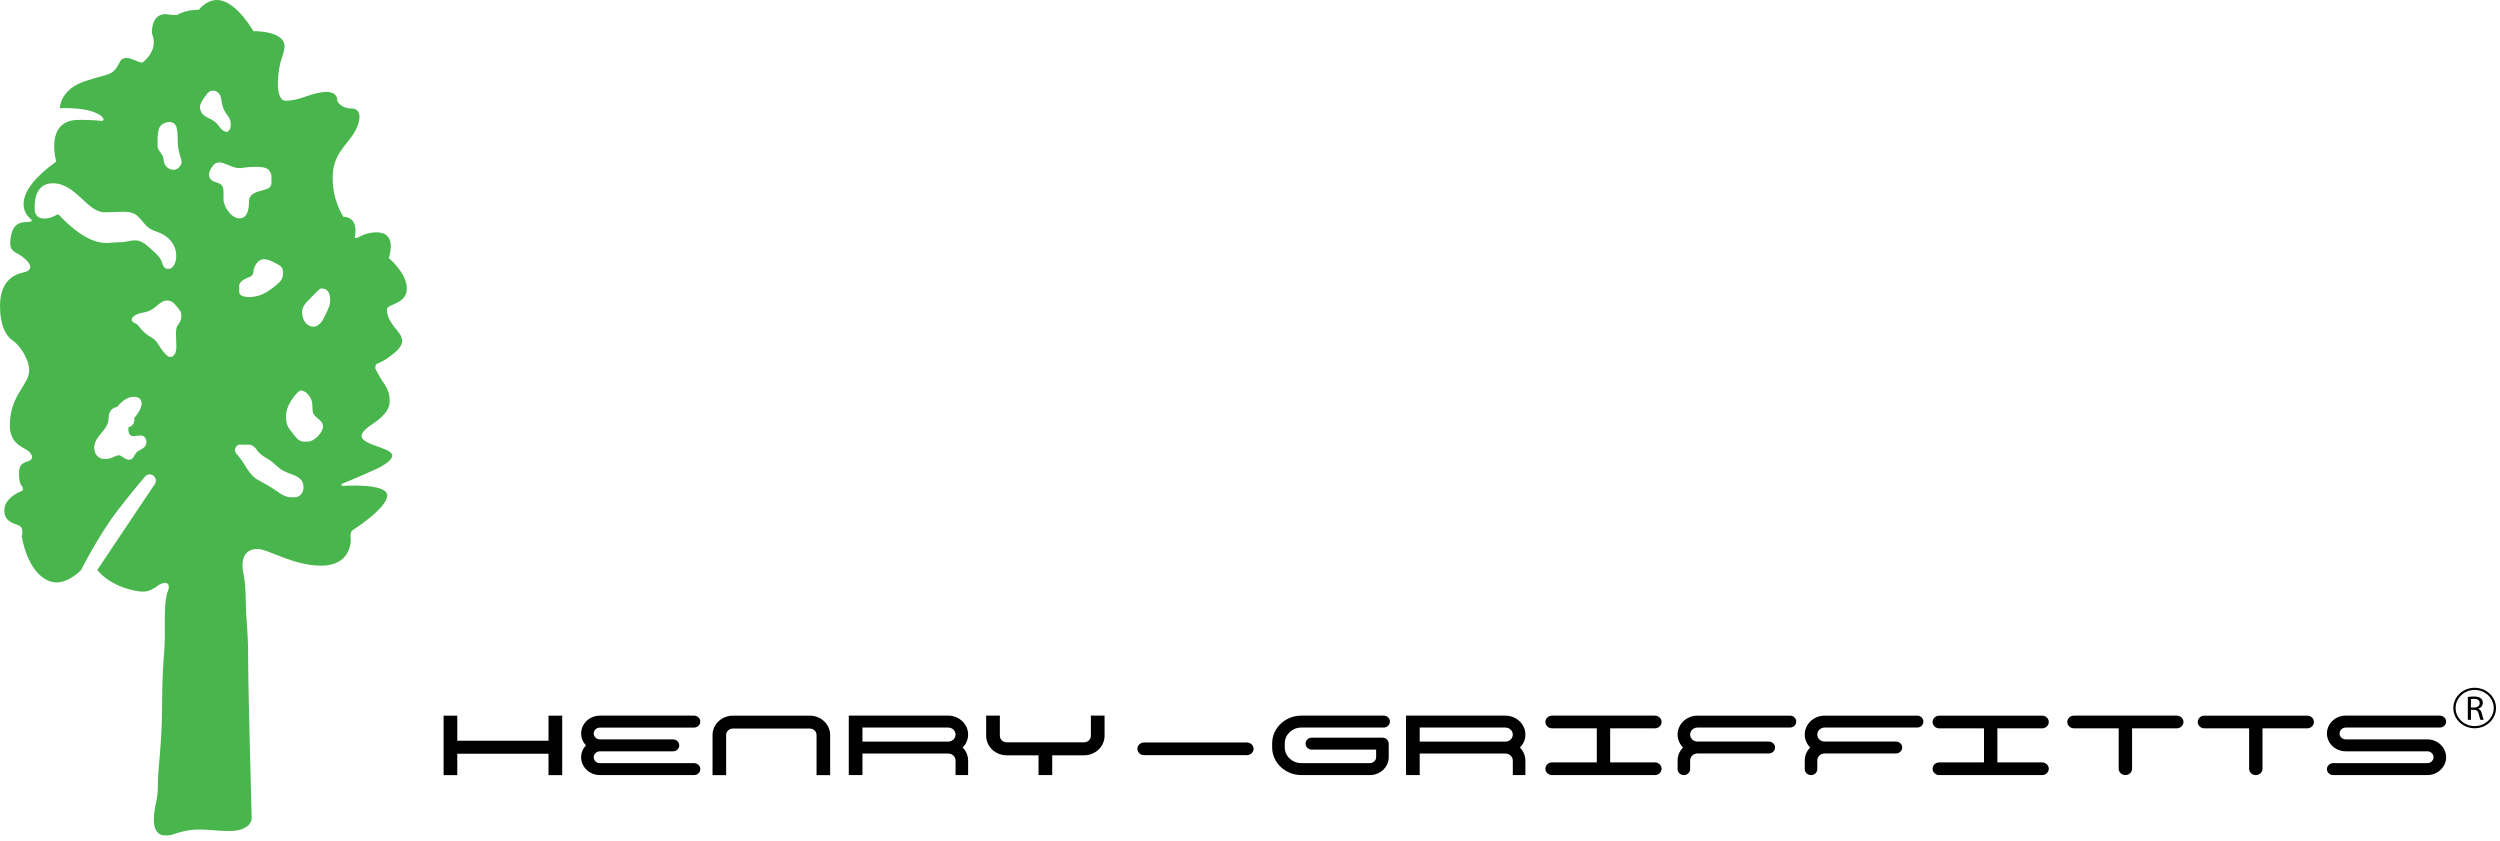
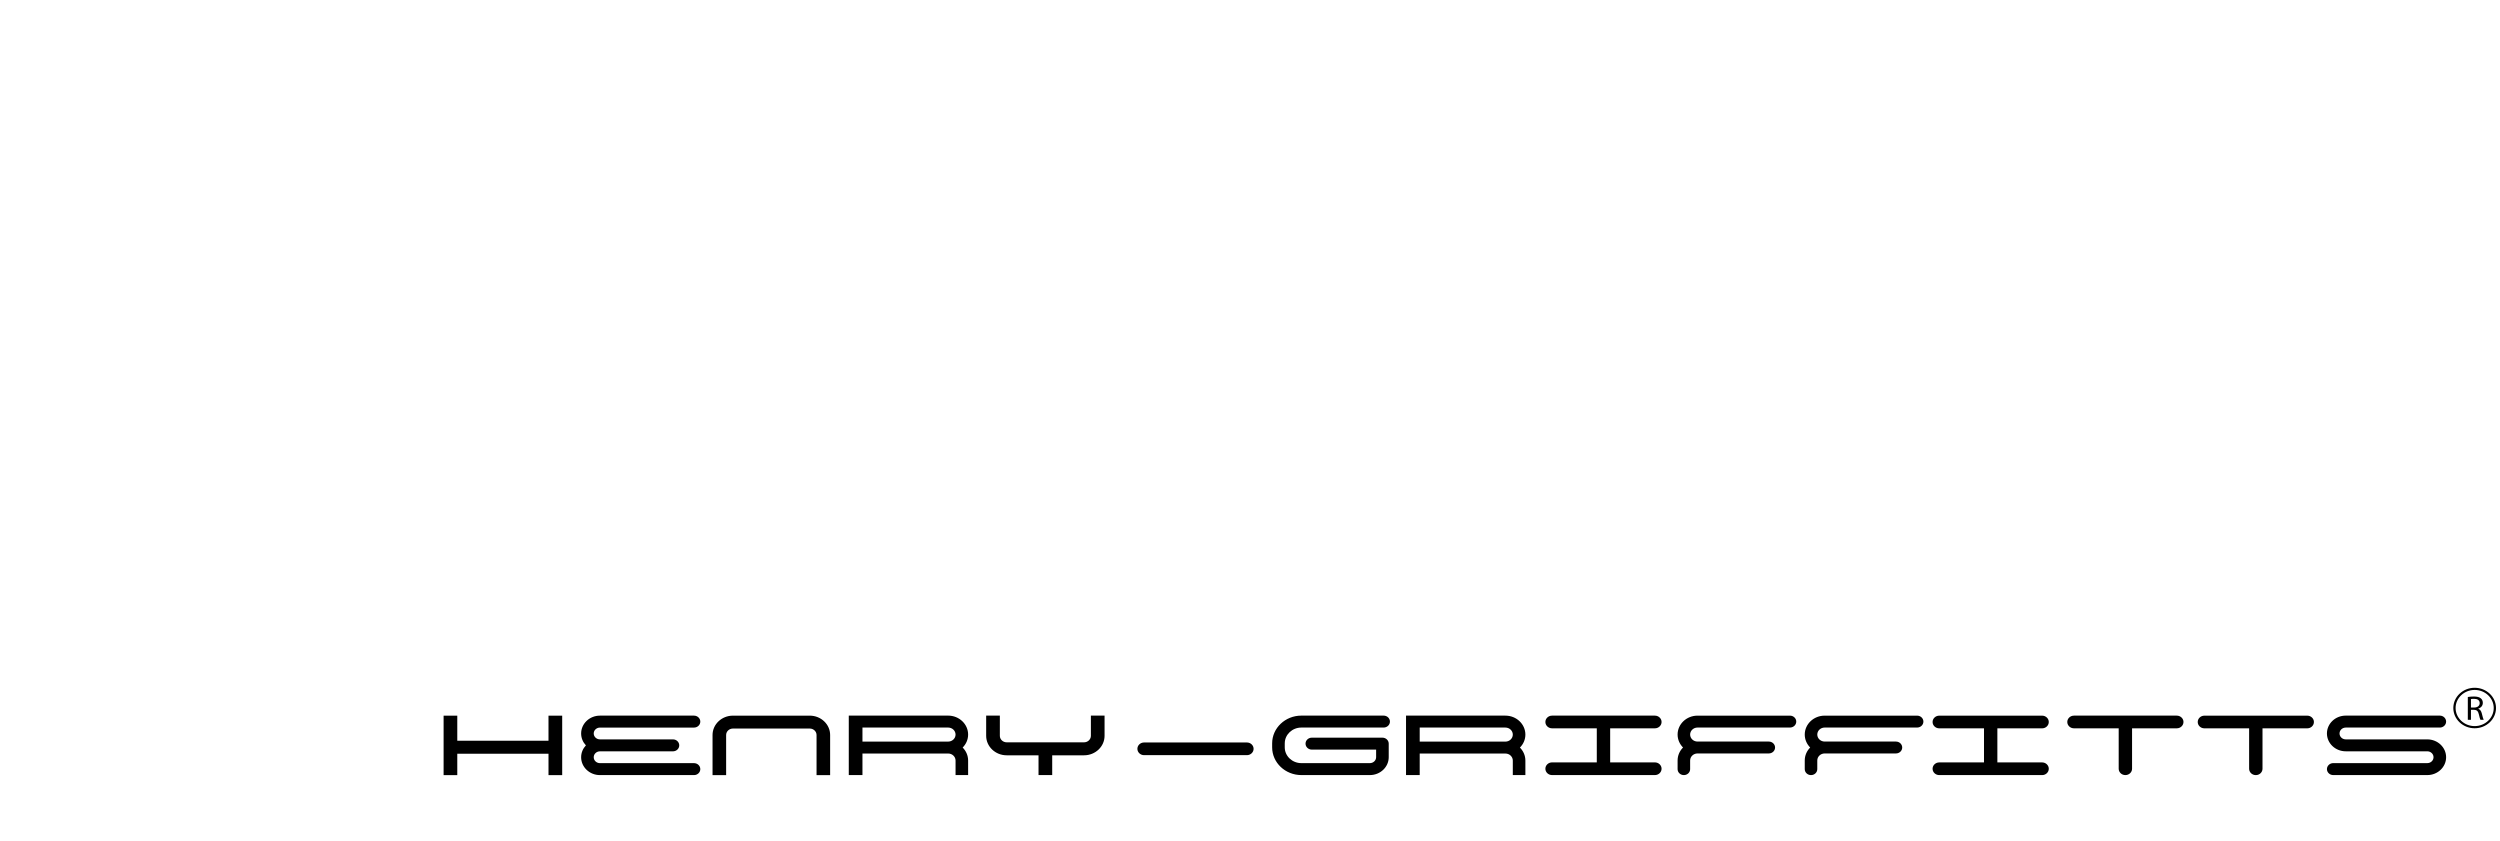
<svg xmlns="http://www.w3.org/2000/svg" width="229" height="77" viewBox="0 0 229 77" fill="none">
-   <path d="M30.169 28.013C30.058 28.391 29.583 29.278 29.583 29.278C29.583 29.278 29.239 29.928 28.724 29.928C28.209 29.928 27.706 29.5 27.67 28.627C27.67 28.627 27.627 28.186 28.059 27.708C28.491 27.23 29.317 26.443 29.317 26.443C29.317 26.443 29.716 26.33 30.003 26.647C30.291 26.963 30.28 27.635 30.169 28.014M28.229 40.45C27.711 40.45 27.448 40.528 26.967 39.888C26.487 39.248 26.212 39.078 26.199 38.203C26.199 38.203 26.135 37.523 26.679 36.687C27.223 35.85 27.538 35.766 27.538 35.766C27.538 35.766 27.961 35.746 28.339 36.288C28.717 36.83 28.569 37.19 28.652 37.725C28.735 38.26 29.587 38.45 29.587 39.051C29.587 39.653 28.748 40.45 28.229 40.45ZM26.934 45.553C26.206 45.553 26.034 45.468 25.135 44.843C24.235 44.218 23.565 44.022 23.15 43.599C22.735 43.176 22.478 42.68 22.237 42.316C21.652 41.43 21.522 41.56 21.522 41.17C21.522 41.17 21.56 40.89 21.834 40.734H22.888C22.888 40.734 23.238 40.779 23.494 41.17C23.749 41.56 24.119 41.814 24.458 41.991C24.796 42.166 25.186 42.544 25.62 42.909C26.053 43.273 26.743 43.397 27.228 43.671C27.713 43.945 27.802 44.349 27.802 44.629C27.802 44.909 27.662 45.554 26.934 45.554M20.47 18.206C20.47 17.444 20.593 16.904 19.853 16.718C19.113 16.533 18.997 16.037 19.295 15.504C19.592 14.971 19.846 14.675 20.695 15.03C21.544 15.385 21.53 15.378 22.038 15.4C22.038 15.4 22.741 15.297 23.169 15.289C23.598 15.282 24.396 15.252 24.649 15.607C24.903 15.962 24.867 16.11 24.867 16.51C24.867 16.91 24.918 17.206 24.206 17.391C23.495 17.576 22.806 17.731 22.806 18.48C22.806 19.228 22.639 20.004 21.927 20.004C21.216 20.004 20.468 18.968 20.468 18.205M18.306 9.822C18.306 9.822 18.288 9.542 18.632 9.058C18.977 8.572 19.094 8.306 19.532 8.306C19.969 8.306 20.217 8.711 20.262 9.064C20.306 9.417 20.402 9.99 20.744 10.437C21.087 10.884 21.132 11.021 21.132 11.462C21.132 11.904 20.885 12.081 20.75 12.081C20.615 12.081 20.323 11.954 20.065 11.565C19.807 11.175 19.503 11.009 19.127 10.826C18.751 10.643 18.4 10.489 18.306 9.821M25.924 24.961C25.924 25.537 25.736 25.76 25.29 26.128C24.843 26.495 24.217 26.983 23.449 27.142C22.682 27.302 21.915 27.176 21.915 26.767V26.088C21.915 26.088 21.993 25.681 22.729 25.425C23.465 25.169 23.019 24.834 23.45 24.195C23.881 23.556 24.429 23.692 25.016 23.995C25.604 24.299 25.925 24.387 25.925 24.962M16.431 15.287C16.128 15.669 15.593 15.6 15.303 15.32C14.891 14.924 15.052 14.589 14.902 14.286C14.753 13.983 14.439 13.713 14.439 13.412C14.439 13.412 14.348 12.116 14.644 11.618C14.94 11.119 16.021 10.905 16.187 11.733C16.353 12.56 16.187 13.201 16.431 14.036C16.676 14.872 16.735 14.903 16.431 15.287ZM16.279 29.79C16.01 30.157 16.156 30.921 16.156 31.725C16.156 32.529 15.823 32.698 15.573 32.698C15.323 32.698 14.952 32.254 14.645 31.77C14.338 31.287 14.298 31.162 13.71 30.81C13.12 30.457 12.909 30.117 12.678 29.837C12.448 29.556 12.069 29.576 12.069 29.281C12.069 28.915 12.756 28.69 13.036 28.641C13.036 28.641 13.696 28.596 14.253 28.106C14.81 27.616 15.028 27.531 15.348 27.531C15.668 27.531 15.892 27.694 16.206 28.085C16.52 28.478 16.61 28.556 16.61 28.929C16.61 29.301 16.546 29.425 16.277 29.791M12.948 41.15C12.442 41.404 12.412 41.553 12.258 41.828C12.104 42.103 11.817 42.247 11.367 41.955C10.917 41.662 10.977 41.592 10.295 41.906C9.614 42.221 8.641 42.085 8.626 40.953C8.626 40.953 8.65 40.447 9.037 39.972C9.546 39.347 9.947 38.946 9.947 38.312C9.947 37.678 10.271 37.348 10.726 37.276C10.726 37.276 11.401 36.346 12.249 36.346C13.097 36.346 13.31 37.112 12.292 38.293C12.292 38.293 12.443 38.948 11.764 39.146C11.764 39.146 11.668 39.949 12.188 39.949C12.708 39.949 13.04 39.75 13.282 40.084C13.525 40.419 13.453 40.898 12.948 41.15ZM5.377 19.668C5.345 19.635 5.297 19.626 5.256 19.645C5.055 19.744 4.621 20.023 4.081 20.023C3.978 20.023 3.887 20.014 3.806 19.999C3.46 19.938 3.202 19.636 3.179 19.278C3.129 18.487 3.212 16.789 4.839 16.789C6.958 16.789 7.975 19.446 9.584 19.446C11.192 19.446 12.027 19.189 12.694 19.875C13.341 20.54 13.385 20.902 14.346 21.222C15.522 21.613 16.144 22.477 16.144 23.43C16.144 24.156 15.826 24.466 15.673 24.573C15.63 24.603 15.578 24.619 15.525 24.619H15.297C15.245 24.619 15.193 24.604 15.15 24.574C15.063 24.512 14.931 24.378 14.855 24.094C14.738 23.647 14.423 23.338 13.923 22.891C13.424 22.444 13.002 22.02 12.396 22.02C11.79 22.02 11.621 22.187 10.998 22.187C10.374 22.187 9.987 22.295 9.465 22.244C8.947 22.193 7.56 21.978 5.378 19.668M37.267 26.438C37.267 25.005 35.616 23.639 35.616 23.639C36.562 20.424 33.536 21.342 33.086 21.607C32.636 21.872 32.49 21.79 32.49 21.79C32.909 19.756 31.456 19.863 31.456 19.863C31.456 19.863 30.471 18.414 30.471 16.334C30.471 14.254 31.548 13.487 32.314 12.362C33.079 11.237 33.216 9.938 32.213 9.938C31.211 9.938 30.909 9.274 30.909 9.274C30.909 8.021 29.263 8.388 27.955 8.861C26.647 9.333 25.996 9.21 25.996 9.21C25.099 8.808 25.519 6.132 25.788 5.401C26.057 4.669 26.066 4.262 26.066 4.262C26.066 2.791 23.218 2.854 23.218 2.854C22.057 0.943 20.847 0 19.865 0C18.883 0 18.219 0.891 18.219 0.891C16.911 0.891 16.21 1.383 16.21 1.383C15.768 1.383 15.388 1.325 15.246 1.3C15.205 1.292 15.162 1.288 15.12 1.289C13.768 1.344 13.921 3.097 13.921 3.097C14.075 3.36 14.086 3.893 14.086 3.893C14.086 4.994 13.046 5.733 13.046 5.733C12.651 5.733 12.085 5.309 11.599 5.309C11.114 5.309 10.997 5.643 10.997 5.643C10.298 7.054 9.999 6.678 7.725 7.459C5.634 8.176 5.498 9.646 5.488 9.878C5.488 9.895 5.502 9.909 5.518 9.909C8.807 9.813 9.487 10.763 9.487 10.909C9.487 11.055 9.358 11.078 9.358 11.078C8.104 10.939 6.935 10.99 6.935 10.99C4.106 11.22 5.154 14.801 5.154 14.801C1.109 17.692 2.242 19.387 2.506 19.743C2.77 20.099 3.391 20.315 2.284 20.351C1.178 20.385 1 21.341 0.939 22.157C0.88 22.973 1.34 23.051 1.867 23.389C2.395 23.728 3.463 24.674 2.114 24.966C0.765 25.257 0 26.248 0 28.055C0 29.862 0.582 30.817 1.165 31.19C1.748 31.563 2.674 32.846 2.674 33.93C2.674 35.244 0.902 36.197 0.902 38.947C0.902 40.655 2.073 40.935 2.519 41.255C2.964 41.576 3.188 42.072 2.519 42.27C1.85 42.468 1.74 42.776 1.74 43.406C1.74 44.037 1.831 44.32 2.01 44.543C2.19 44.766 2.045 44.957 2.045 44.957C1.416 45.19 0.395 45.784 0.395 46.759C0.395 47.734 1.135 47.897 1.694 48.118C2.253 48.34 1.987 49.13 1.987 49.13C2.547 52.114 3.977 53.348 5.173 53.348C6.37 53.348 7.418 52.228 7.418 52.228C7.418 52.228 9.064 48.962 10.812 46.707C11.974 45.209 12.84 44.173 13.29 43.647C13.486 43.419 13.82 43.387 14.054 43.57C14.29 43.755 14.343 44.095 14.175 44.346L8.908 52.21C10.185 53.775 12.456 54.195 13.082 54.195C13.708 54.195 14.138 53.868 14.473 53.634C14.808 53.401 15.225 53.299 15.384 53.497C15.542 53.695 15.414 54.06 15.414 54.06C15.032 54.805 15.097 56.775 15.097 58.308C15.097 59.841 14.864 60.646 14.849 64.528C14.832 68.409 14.461 70.24 14.461 71.877C14.461 73.514 14.095 73.745 14.095 75.138C14.095 76.53 15.015 76.524 15.015 76.524H15.343C15.511 76.524 15.679 76.493 15.837 76.436C18.017 75.66 19.034 76.121 21.016 76.121C22.998 76.121 23.057 75.007 23.057 75.007C23.057 75.007 22.732 63.444 22.732 60.437C22.732 57.43 22.543 57.22 22.509 54.929C22.474 52.639 22.212 52.615 22.212 51.776C22.212 50.937 22.6 50.284 23.583 50.284C24.566 50.284 26.836 51.817 29.433 51.817C32.03 51.817 32.188 49.743 32.12 49.239C32.052 48.736 32.28 48.578 32.28 48.578C32.28 48.578 35.471 46.561 35.471 45.384C35.471 44.206 31.294 44.512 31.294 44.512V44.33C31.294 44.33 33.217 43.547 34.571 42.911C35.925 42.275 35.934 41.76 35.934 41.76C35.934 41.152 34.39 40.968 33.505 40.434C32.831 40.027 33.02 39.561 34.208 38.78C35.396 37.999 35.693 37.3 35.693 36.764C35.693 36.227 35.636 35.808 35.134 35.062C34.631 34.316 34.377 33.747 34.377 33.747C34.377 33.109 34.556 33.529 35.764 32.62C36.973 31.711 37.144 31.169 36.356 30.242C35.568 29.315 35.447 28.809 35.447 28.327C35.447 27.846 37.264 27.873 37.264 26.439L37.267 26.438Z" fill="#48B64C" />
  <path d="M211.954 66.135C211.954 66.456 211.68 66.716 211.342 66.716H207.245V70.419C207.245 70.74 206.971 71 206.633 71C206.295 71 206.02 70.74 206.02 70.419V66.716H201.924C201.586 66.716 201.312 66.456 201.312 66.135C201.312 65.814 201.586 65.554 201.924 65.554H211.343C211.681 65.554 211.955 65.814 211.955 66.135M182.959 66.716V69.837H187.056C187.394 69.837 187.668 70.097 187.668 70.418C187.668 70.739 187.394 70.999 187.056 70.999H177.637C177.299 70.999 177.025 70.739 177.025 70.418C177.025 70.097 177.299 69.837 177.637 69.837H181.734V66.716H177.637C177.299 66.716 177.025 66.456 177.025 66.135C177.025 65.814 177.299 65.554 177.637 65.554H187.056C187.394 65.554 187.668 65.814 187.668 66.135C187.668 66.456 187.394 66.716 187.056 66.716H182.959ZM176.183 66.098C176.183 66.399 175.927 66.643 175.609 66.643H167.14C166.767 66.643 166.463 66.931 166.463 67.285C166.463 67.639 166.767 67.927 167.14 67.927H173.668C173.986 67.927 174.242 68.171 174.242 68.472C174.242 68.773 173.986 69.016 173.668 69.016H167.14C166.767 69.016 166.463 69.305 166.463 69.659V70.454C166.463 70.755 166.206 70.999 165.889 70.999C165.571 70.999 165.315 70.755 165.315 70.454V69.659C165.315 69.2 165.505 68.782 165.812 68.472C165.504 68.161 165.315 67.744 165.315 67.285C165.315 66.33 166.134 65.553 167.14 65.553H175.609C175.927 65.553 176.183 65.797 176.183 66.098ZM164.537 66.098C164.537 66.399 164.28 66.643 163.962 66.643H155.493C155.12 66.643 154.816 66.931 154.816 67.285C154.816 67.639 155.12 67.927 155.493 67.927H162.022C162.339 67.927 162.596 68.171 162.596 68.472C162.596 68.773 162.339 69.016 162.022 69.016H155.493C155.12 69.016 154.816 69.305 154.816 69.659V70.454C154.816 70.755 154.56 70.999 154.242 70.999C153.925 70.999 153.668 70.755 153.668 70.454V69.659C153.668 69.2 153.858 68.782 154.166 68.472C153.857 68.161 153.668 67.744 153.668 67.285C153.668 66.33 154.487 65.553 155.493 65.553H163.962C164.28 65.553 164.537 65.797 164.537 66.098ZM137.895 67.933H130.045V66.645H137.895C138.27 66.645 138.573 66.934 138.573 67.289C138.573 67.643 138.269 67.932 137.895 67.932M137.895 65.552H129.408H128.792V70.999H130.045V69.024H137.895C138.27 69.024 138.573 69.313 138.573 69.667V70.999H139.725V69.667C139.725 69.207 139.535 68.789 139.225 68.477C139.535 68.166 139.725 67.748 139.725 67.288C139.725 66.33 138.904 65.552 137.895 65.552ZM200.006 66.133C200.006 66.454 199.731 66.714 199.393 66.714H195.297V70.417C195.297 70.738 195.022 70.998 194.684 70.998C194.346 70.998 194.072 70.738 194.072 70.417V66.714H189.976C189.638 66.714 189.363 66.454 189.363 66.133C189.363 65.813 189.638 65.552 189.976 65.552H199.394C199.732 65.552 200.007 65.813 200.007 66.133M147.491 66.714V69.835H151.588C151.926 69.835 152.2 70.096 152.2 70.416C152.2 70.737 151.926 70.997 151.588 70.997H142.169C141.831 70.997 141.557 70.737 141.557 70.416C141.557 70.096 141.831 69.835 142.169 69.835H146.266V66.714H142.169C141.831 66.714 141.557 66.454 141.557 66.133C141.557 65.813 141.831 65.552 142.169 65.552H151.588C151.926 65.552 152.2 65.813 152.2 66.133C152.2 66.454 151.926 66.714 151.588 66.714H147.491ZM114.829 68.592C114.829 68.912 114.554 69.173 114.216 69.173H104.798C104.46 69.173 104.185 68.912 104.185 68.592C104.185 68.271 104.46 68.011 104.798 68.011H114.216C114.554 68.011 114.829 68.271 114.829 68.592ZM99.925 65.551H101.178V67.401C101.178 68.385 100.335 69.186 99.297 69.186H96.382V70.998H95.129V69.186H92.214C91.177 69.186 90.333 68.385 90.333 67.401V65.551H91.586V67.401C91.586 67.73 91.868 67.997 92.214 67.997H99.297C99.644 67.997 99.925 67.729 99.925 67.401V65.551ZM214.301 67.186C214.301 67.485 214.556 67.727 214.871 67.727H222.341C223.291 67.727 224.064 68.461 224.064 69.362C224.064 70.264 223.291 70.997 222.341 70.997H213.724C213.406 70.997 213.147 70.752 213.147 70.45C213.147 70.148 213.406 69.902 213.724 69.902H222.341C222.655 69.902 222.911 69.66 222.911 69.361C222.911 69.063 222.655 68.82 222.341 68.82H214.871C213.92 68.82 213.147 68.087 213.147 67.185C213.147 66.284 213.92 65.55 214.871 65.55H223.487C223.805 65.55 224.064 65.796 224.064 66.098C224.064 66.4 223.805 66.645 223.487 66.645H214.871C214.556 66.645 214.301 66.888 214.301 67.186ZM86.851 67.931H79.001V66.644H86.851C87.225 66.644 87.529 66.933 87.529 67.287C87.529 67.641 87.224 67.93 86.851 67.93M86.851 65.55H78.363H77.748V70.997H79.001V69.022H86.851C87.225 69.022 87.529 69.311 87.529 69.665V70.997H88.68V69.665C88.68 69.205 88.49 68.787 88.18 68.475C88.49 68.164 88.68 67.746 88.68 67.286C88.68 66.329 87.859 65.55 86.851 65.55ZM117.683 68.09V68.459C117.683 69.255 118.366 69.903 119.205 69.903H125.479C125.795 69.903 126.053 69.659 126.053 69.359V68.665H120.164C119.846 68.665 119.587 68.421 119.587 68.118C119.587 67.815 119.845 67.57 120.164 67.57H126.63C126.948 67.57 127.207 67.815 127.207 68.118V69.359C127.207 70.262 126.432 70.997 125.48 70.997H119.206C117.731 70.997 116.529 69.859 116.529 68.458V68.089C116.529 66.689 117.73 65.55 119.206 65.55H126.741C127.059 65.55 127.318 65.794 127.318 66.097C127.318 66.4 127.06 66.644 126.741 66.644H119.206C118.367 66.644 117.684 67.292 117.684 68.09M54.385 67.186C54.385 67.485 54.641 67.727 54.955 67.727H61.642C61.961 67.727 62.219 67.973 62.219 68.275C62.219 68.577 61.961 68.822 61.642 68.822H54.955C54.641 68.822 54.385 69.065 54.385 69.363C54.385 69.662 54.641 69.904 54.955 69.904H63.571C63.89 69.904 64.148 70.15 64.148 70.452C64.148 70.754 63.89 70.999 63.571 70.999H54.955C54.005 70.999 53.232 70.266 53.232 69.364C53.232 68.947 53.397 68.566 53.67 68.276C53.397 67.987 53.232 67.606 53.232 67.187C53.232 66.286 54.005 65.552 54.955 65.552H63.571C63.89 65.552 64.148 65.798 64.148 66.1C64.148 66.402 63.89 66.647 63.571 66.647H54.955C54.641 66.647 54.385 66.89 54.385 67.188M76.04 67.326V71H74.796V67.326C74.796 66.999 74.516 66.734 74.172 66.734H67.138C66.794 66.734 66.514 66.999 66.514 67.326V71H65.269V67.326C65.269 66.348 66.107 65.553 67.138 65.553H74.172C75.202 65.553 76.04 66.348 76.04 67.326ZM50.243 65.553H51.497V71H50.243V69.042H41.887V71H40.634V65.553H41.887V67.852H50.242V65.553M226.635 64.81H226.34V64.036C226.39 64.023 226.486 64.014 226.625 64.014C226.93 64.014 227.139 64.133 227.139 64.407C227.139 64.649 226.943 64.81 226.635 64.81ZM227.009 64.926V64.917C227.242 64.841 227.427 64.655 227.427 64.379C227.427 64.213 227.36 64.068 227.251 63.974C227.115 63.858 226.913 63.801 226.606 63.801C226.41 63.801 226.198 63.82 226.052 63.845V65.934H226.34V65.017H226.612C226.873 65.026 226.996 65.136 227.062 65.429C227.122 65.693 227.172 65.872 227.208 65.934H227.506C227.46 65.853 227.407 65.648 227.334 65.353C227.281 65.133 227.178 64.983 227.009 64.926ZM226.679 66.511C225.717 66.511 224.933 65.768 224.933 64.854C224.933 63.941 225.716 63.198 226.679 63.198C227.642 63.198 228.425 63.941 228.425 64.854C228.425 65.768 227.642 66.511 226.679 66.511ZM226.679 63C225.601 63 224.724 63.832 224.724 64.854C224.724 65.877 225.601 66.709 226.679 66.709C227.757 66.709 228.634 65.877 228.634 64.854C228.634 63.832 227.757 63 226.679 63Z" fill="black" />
</svg>